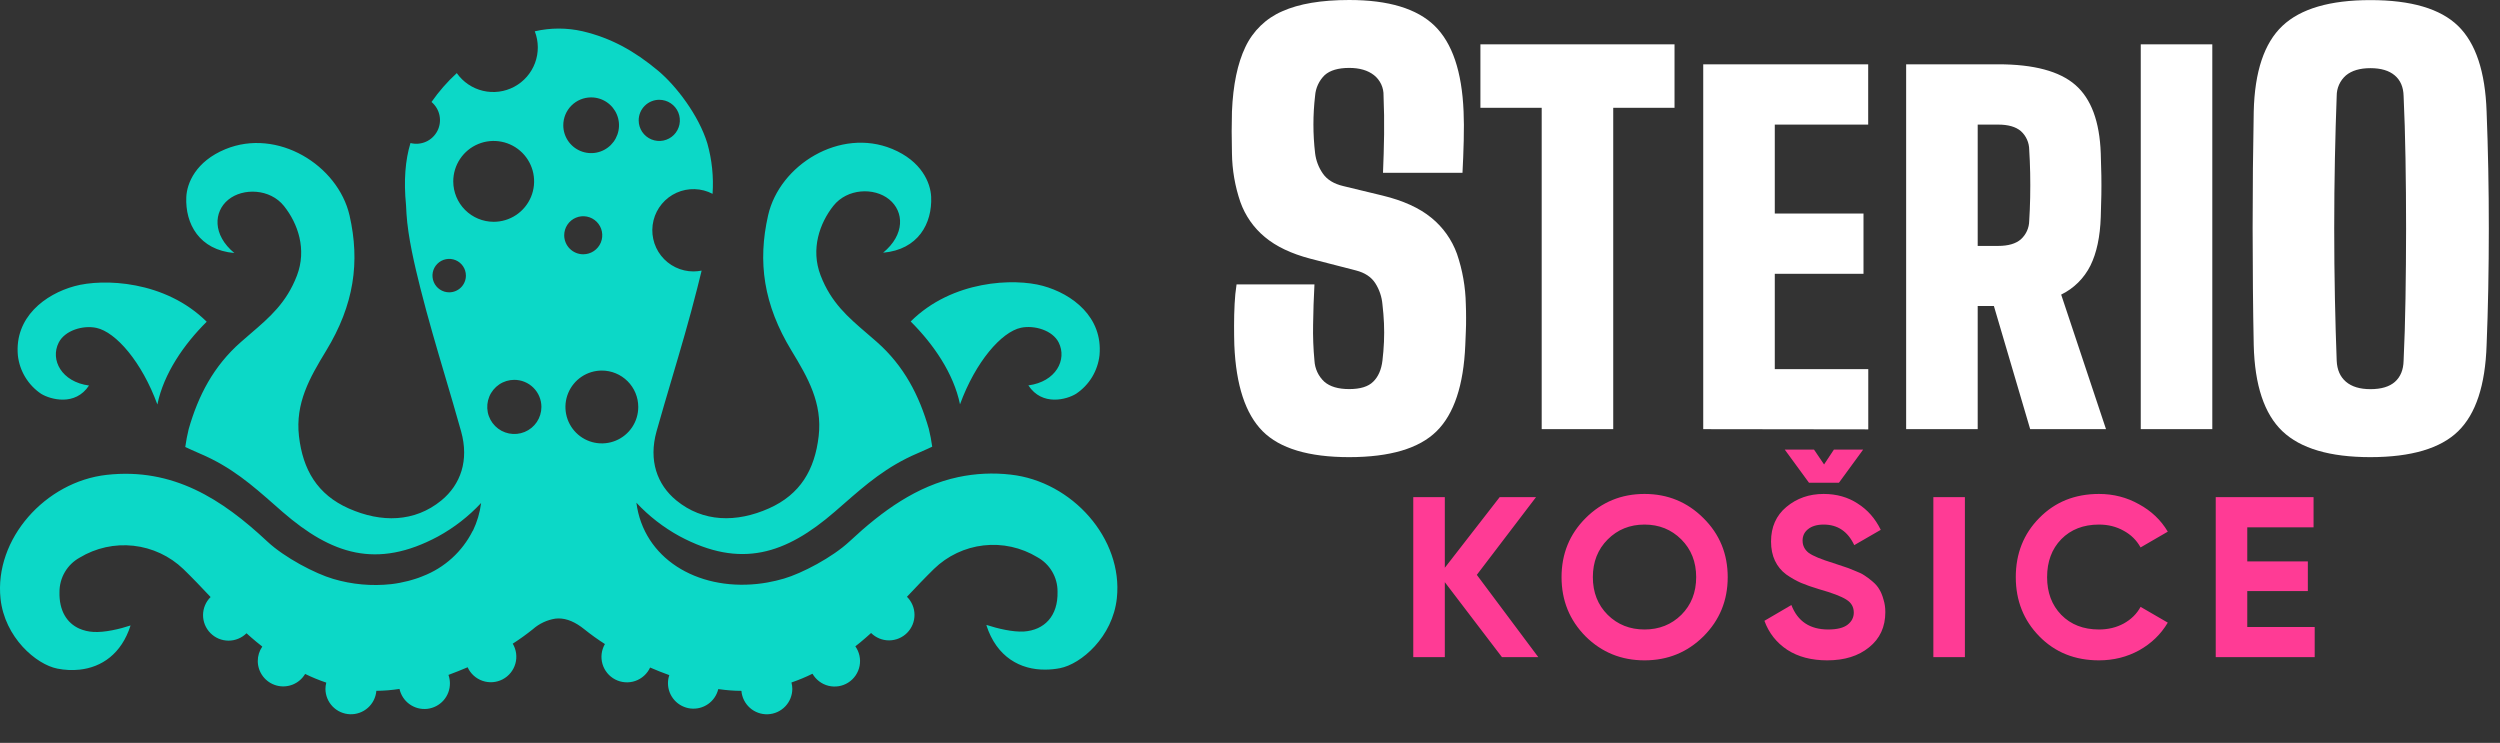
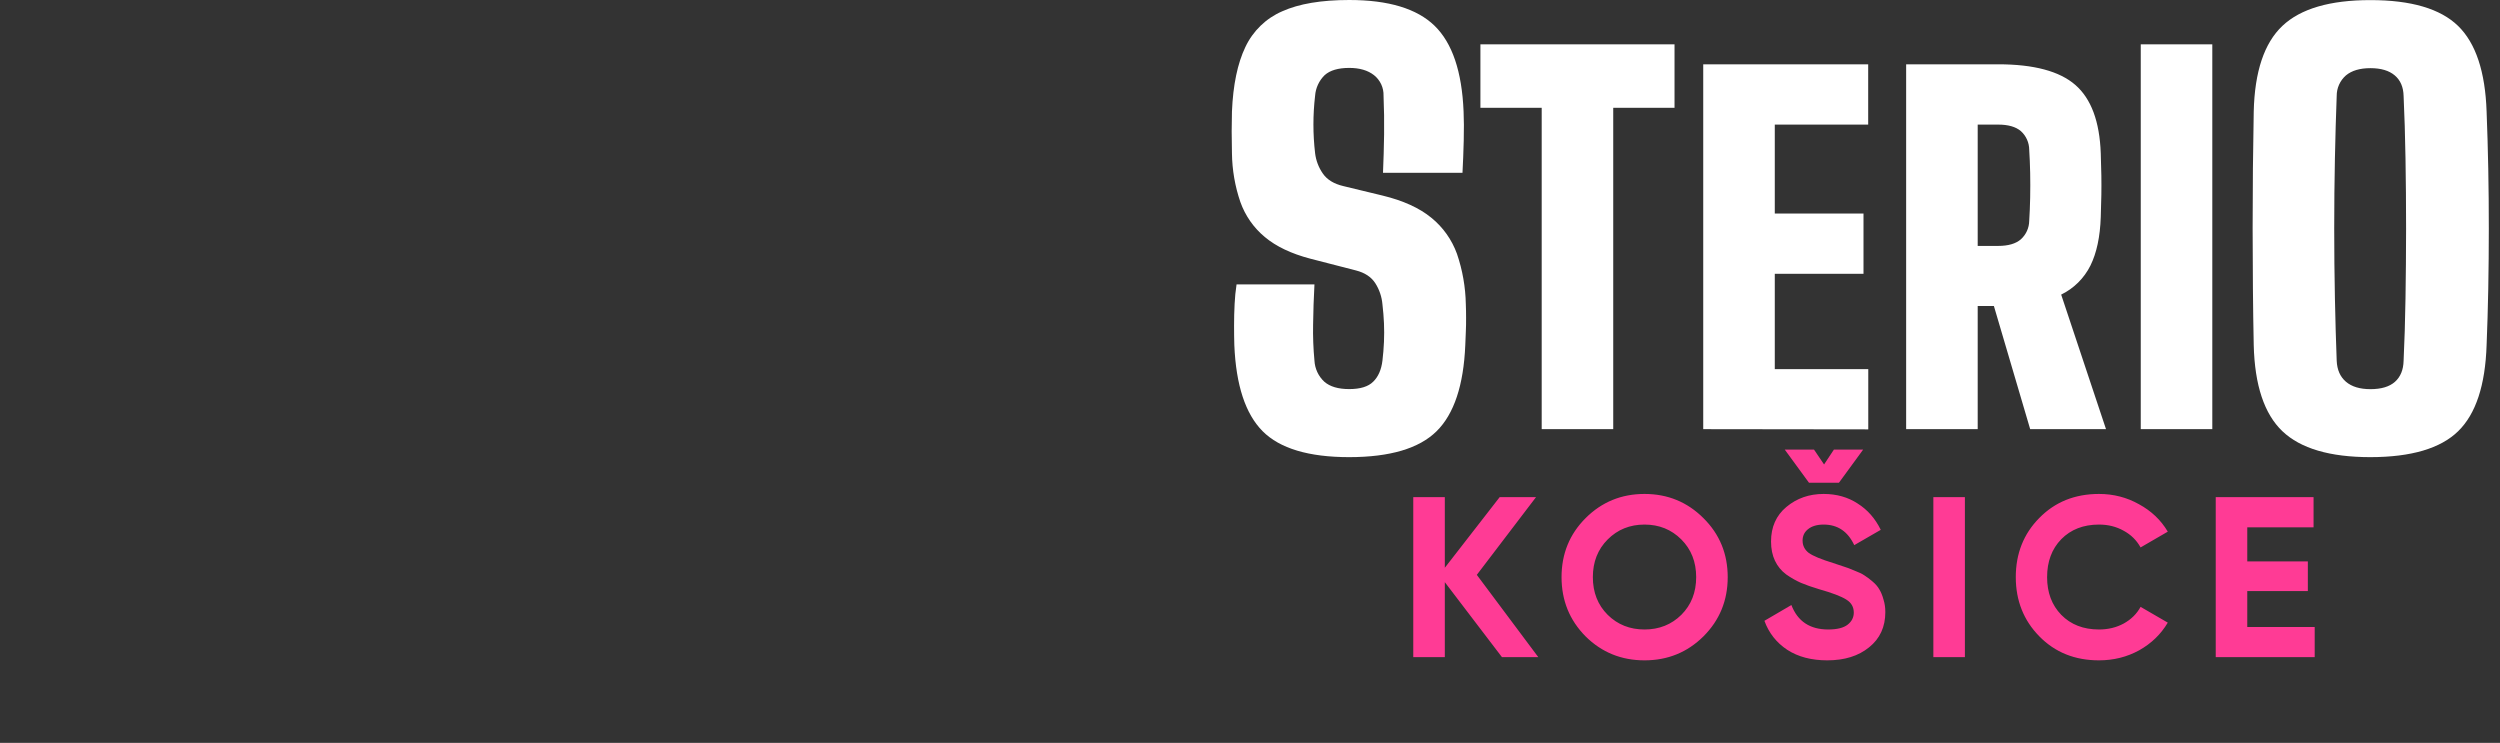
<svg xmlns="http://www.w3.org/2000/svg" width="175" height="52" viewBox="0 0 175 52" fill="none">
  <rect x="0" y="0" width="175" height="52" fill="#333333" stroke="none" />
-   <path fill-rule="evenodd" clip-rule="evenodd" d="M67.079 33.396C68.287 33.14 69.528 33.082 70.754 33.224C75.048 33.702 78.629 37.708 78.179 41.876C77.89 44.583 75.688 46.481 74.2 46.772C73.866 46.837 73.528 46.87 73.188 46.873C71.432 46.895 69.759 45.999 69.043 43.753L69.08 43.764V43.753C69.831 43.998 70.89 44.252 71.67 44.207C73.096 44.109 74.071 43.136 74.028 41.416C74.032 40.924 73.903 40.44 73.654 40.015C73.405 39.59 73.046 39.241 72.614 39.003C71.487 38.32 70.166 38.03 68.856 38.178C67.546 38.327 66.323 38.906 65.378 39.824C64.729 40.46 64.107 41.118 63.486 41.775C63.823 42.108 64.013 42.56 64.015 43.034C64.018 43.507 63.832 43.962 63.499 44.298C63.166 44.634 62.713 44.824 62.24 44.827C61.767 44.829 61.312 44.643 60.976 44.31C60.734 44.529 60.49 44.743 60.239 44.95C60.207 44.976 60.175 45.001 60.144 45.027C60.054 45.1 59.965 45.172 59.874 45.243C60.014 45.44 60.112 45.663 60.163 45.898C60.214 46.135 60.217 46.378 60.171 46.615C60.125 46.852 60.031 47.077 59.895 47.277C59.76 47.477 59.585 47.647 59.382 47.777C59.178 47.907 58.951 47.994 58.713 48.034C58.474 48.073 58.231 48.064 57.996 48.007C57.762 47.949 57.542 47.845 57.349 47.699C57.156 47.554 56.995 47.371 56.874 47.162C56.397 47.397 55.905 47.602 55.402 47.774C55.441 47.921 55.461 48.073 55.462 48.225C55.46 48.685 55.28 49.126 54.96 49.457C54.64 49.787 54.205 49.981 53.745 49.999C53.285 50.016 52.837 49.855 52.493 49.55C52.149 49.244 51.936 48.818 51.899 48.359C51.642 48.359 51.382 48.35 51.119 48.328C51.099 48.327 51.078 48.325 51.058 48.322C51.034 48.319 51.01 48.316 50.986 48.316C50.902 48.311 50.82 48.303 50.736 48.293C50.617 48.279 50.498 48.266 50.378 48.248H50.36L50.278 48.237C50.177 48.661 49.923 49.034 49.565 49.285C49.207 49.535 48.77 49.645 48.336 49.595C47.902 49.544 47.502 49.337 47.211 49.011C46.92 48.685 46.759 48.264 46.758 47.827C46.757 47.634 46.789 47.442 46.851 47.259C46.397 47.092 45.95 46.922 45.507 46.727C45.406 46.946 45.262 47.142 45.082 47.304C44.903 47.466 44.693 47.59 44.465 47.668C44.236 47.746 43.994 47.777 43.754 47.759C43.513 47.741 43.278 47.674 43.064 47.563C42.85 47.451 42.66 47.298 42.507 47.111C42.354 46.924 42.24 46.709 42.173 46.477C42.106 46.245 42.086 46.002 42.116 45.762C42.145 45.523 42.223 45.291 42.344 45.083C41.844 44.763 41.361 44.417 40.899 44.045C40.278 43.546 39.689 43.29 39.093 43.29C39.021 43.291 38.949 43.295 38.878 43.304C38.292 43.395 37.745 43.653 37.3 44.045C36.849 44.407 36.379 44.745 35.892 45.057C36.016 45.266 36.097 45.498 36.128 45.738C36.16 45.979 36.142 46.223 36.076 46.457C36.01 46.69 35.897 46.908 35.744 47.096C35.591 47.285 35.401 47.44 35.186 47.553C34.971 47.665 34.735 47.733 34.493 47.751C34.251 47.769 34.008 47.738 33.779 47.659C33.549 47.58 33.338 47.455 33.159 47.292C32.979 47.129 32.834 46.93 32.734 46.709C32.295 46.895 31.847 47.074 31.392 47.244C31.459 47.432 31.494 47.63 31.494 47.829C31.498 48.27 31.338 48.698 31.045 49.029C30.752 49.359 30.347 49.569 29.908 49.619C29.469 49.668 29.028 49.553 28.669 49.295C28.31 49.038 28.059 48.656 27.965 48.225C27.429 48.309 26.887 48.353 26.345 48.358C26.308 48.816 26.095 49.242 25.751 49.548C25.407 49.853 24.958 50.014 24.498 49.997C24.039 49.979 23.604 49.785 23.284 49.455C22.964 49.124 22.784 48.683 22.781 48.223C22.782 48.075 22.801 47.927 22.84 47.784C22.334 47.613 21.839 47.41 21.359 47.175C21.16 47.511 20.857 47.771 20.496 47.918C20.135 48.064 19.736 48.088 19.36 47.986C18.984 47.884 18.651 47.662 18.414 47.353C18.176 47.044 18.046 46.666 18.044 46.276C18.043 45.913 18.154 45.558 18.361 45.26C18.231 45.159 18.1 45.053 17.971 44.948C17.728 44.749 17.49 44.541 17.256 44.328C17.089 44.493 16.892 44.624 16.675 44.712C16.458 44.801 16.226 44.846 15.991 44.846C15.757 44.844 15.525 44.797 15.308 44.707C15.092 44.616 14.896 44.484 14.731 44.317C14.566 44.151 14.435 43.953 14.346 43.736C14.258 43.519 14.212 43.287 14.213 43.053C14.214 42.818 14.261 42.586 14.352 42.37C14.443 42.154 14.575 41.958 14.742 41.792C14.116 41.129 13.489 40.466 12.834 39.832C11.881 38.92 10.654 38.348 9.343 38.203C8.032 38.059 6.709 38.35 5.58 39.033C5.149 39.27 4.789 39.619 4.54 40.044C4.291 40.468 4.161 40.953 4.164 41.445C4.131 42.736 4.675 43.612 5.549 44.002C5.858 44.137 6.188 44.215 6.524 44.234C7.314 44.287 8.381 44.032 9.14 43.782C8.502 45.779 7.112 46.707 5.577 46.875C5.056 46.93 4.53 46.906 4.016 46.803C2.526 46.512 0.326 44.615 0.037 41.907C-0.407 37.726 3.178 33.718 7.468 33.24C12.118 32.725 15.545 34.943 18.705 37.899C19.922 39.038 22.069 40.156 23.323 40.523C24.636 40.914 26.014 41.039 27.376 40.891C27.782 40.844 28.184 40.768 28.58 40.665L28.72 40.626L28.933 40.564L29.128 40.503L29.278 40.453L29.497 40.37L29.582 40.335C31.11 39.751 32.363 38.614 33.093 37.15H33.105C33.399 36.538 33.593 35.883 33.678 35.21C32.805 36.145 31.789 36.935 30.667 37.55C26.356 39.863 23.201 38.793 19.791 35.844C19.599 35.676 19.41 35.51 19.223 35.345C17.647 33.96 16.19 32.679 13.987 31.748C13.495 31.539 12.969 31.289 12.969 31.289C13.027 30.869 13.106 30.452 13.207 30.039C13.877 27.693 14.95 25.625 16.852 23.952C17.087 23.744 17.319 23.545 17.547 23.349C18.866 22.218 20.052 21.201 20.782 19.3C21.49 17.457 20.856 15.649 19.881 14.424C18.906 13.199 17.01 13.139 15.98 13.979C14.95 14.82 14.868 16.443 16.403 17.711C13.948 17.5 12.957 15.663 13.041 13.794C13.084 12.817 13.706 11.3 15.771 10.445C19.415 8.94 23.653 11.551 24.468 15.079C25.209 18.339 24.792 21.327 22.83 24.551C21.673 26.452 20.665 28.214 20.928 30.535C21.201 32.887 22.214 34.617 24.412 35.592C26.686 36.602 29.024 36.563 30.895 35.032C32.243 33.924 32.845 32.233 32.278 30.199C31.906 28.868 31.529 27.594 31.156 26.333C30.558 24.31 29.969 22.32 29.428 20.182C29.024 18.569 28.554 16.587 28.453 14.949C28.448 14.832 28.442 14.715 28.435 14.598C28.43 14.52 28.426 14.442 28.422 14.364C28.252 12.643 28.371 11.198 28.73 10.028V10.012C29.094 10.106 29.479 10.073 29.821 9.919C30.164 9.766 30.444 9.5 30.616 9.166C30.788 8.832 30.841 8.449 30.766 8.081C30.692 7.713 30.494 7.381 30.206 7.139C30.719 6.402 31.312 5.724 31.974 5.117C32.412 5.74 33.064 6.181 33.805 6.357C34.547 6.533 35.328 6.432 35.999 6.072C36.671 5.712 37.188 5.118 37.453 4.404C37.717 3.689 37.711 2.902 37.435 2.191C38.54 1.936 39.688 1.936 40.793 2.191C42.761 2.657 44.392 3.554 46.059 4.943C47.339 6.01 48.913 8.079 49.512 10.03C49.837 11.179 49.961 12.376 49.88 13.568C49.493 13.365 49.065 13.253 48.629 13.24C48.192 13.226 47.758 13.313 47.359 13.492C46.961 13.672 46.608 13.94 46.329 14.275C46.049 14.611 45.849 15.006 45.745 15.43C45.641 15.854 45.634 16.297 45.726 16.724C45.817 17.151 46.005 17.552 46.275 17.896C46.544 18.24 46.888 18.518 47.281 18.709C47.674 18.901 48.105 19 48.542 19C48.734 18.999 48.925 18.98 49.114 18.943C49.056 19.165 49.003 19.384 48.951 19.599C48.903 19.797 48.856 19.991 48.807 20.178C48.251 22.379 47.647 24.422 47.031 26.506C46.675 27.709 46.315 28.926 45.958 30.195C45.39 32.23 45.993 33.92 47.341 35.028C49.211 36.563 51.55 36.598 53.824 35.588C56.022 34.609 57.034 32.883 57.307 30.531C57.571 28.21 56.562 26.448 55.406 24.547C53.444 21.317 53.026 18.335 53.767 15.076C54.569 11.537 58.807 8.918 62.451 10.424C64.514 11.278 65.136 12.797 65.181 13.773C65.265 15.641 64.274 17.473 61.819 17.689C63.354 16.421 63.295 14.814 62.242 13.958C61.189 13.102 59.307 13.188 58.341 14.403C57.376 15.618 56.734 17.438 57.442 19.279C58.174 21.184 59.362 22.202 60.687 23.337C60.912 23.53 61.141 23.726 61.372 23.93C63.274 25.604 64.347 27.677 65.017 30.018C65.118 30.43 65.197 30.848 65.255 31.268C65.255 31.268 64.729 31.518 64.237 31.726C62.061 32.654 60.613 33.92 59.059 35.277C58.853 35.457 58.645 35.639 58.433 35.822C55.023 38.771 51.866 39.842 47.557 37.529C46.435 36.914 45.419 36.124 44.546 35.188C45.055 39.087 48.776 41.32 53.001 40.876L53.18 40.854L53.389 40.827L53.66 40.784L53.754 40.767C54.131 40.699 54.505 40.611 54.873 40.503C56.126 40.138 58.271 39.021 59.486 37.882C61.762 35.758 64.173 34.014 67.079 33.396ZM46.951 7.229C46.714 7.07 46.436 6.986 46.151 6.985C45.961 6.985 45.773 7.022 45.598 7.094C45.422 7.167 45.263 7.273 45.129 7.408C44.995 7.542 44.888 7.701 44.816 7.877C44.744 8.053 44.707 8.241 44.708 8.431C44.709 8.715 44.794 8.994 44.952 9.23C45.111 9.467 45.337 9.651 45.6 9.759C45.863 9.868 46.153 9.896 46.432 9.84C46.711 9.784 46.968 9.647 47.169 9.445C47.37 9.244 47.507 8.987 47.563 8.708C47.618 8.428 47.59 8.139 47.481 7.875C47.372 7.612 47.188 7.387 46.951 7.229ZM44.25 29.904C44.53 29.484 44.679 28.991 44.678 28.487C44.678 27.811 44.41 27.164 43.932 26.686C43.454 26.209 42.807 25.94 42.131 25.939C41.627 25.939 41.134 26.088 40.714 26.368C40.295 26.648 39.968 27.046 39.775 27.512C39.581 27.978 39.531 28.491 39.629 28.985C39.727 29.48 39.97 29.934 40.327 30.291C40.683 30.648 41.138 30.891 41.633 30.989C42.127 31.087 42.64 31.037 43.106 30.843C43.572 30.65 43.97 30.323 44.25 29.904ZM39.718 15.73C39.572 15.949 39.494 16.207 39.494 16.47C39.495 16.823 39.636 17.162 39.886 17.411C40.136 17.66 40.475 17.8 40.828 17.8C41.092 17.8 41.349 17.721 41.568 17.575C41.787 17.428 41.957 17.22 42.058 16.976C42.158 16.733 42.184 16.465 42.133 16.206C42.081 15.948 41.954 15.711 41.767 15.525C41.58 15.339 41.343 15.212 41.084 15.161C40.826 15.11 40.558 15.137 40.315 15.238C40.072 15.339 39.864 15.51 39.718 15.73ZM42.464 7.146C42.143 6.932 41.766 6.818 41.38 6.818C40.863 6.818 40.367 7.023 40.001 7.389C39.635 7.755 39.43 8.251 39.43 8.768C39.43 9.154 39.544 9.531 39.759 9.852C39.973 10.172 40.278 10.422 40.634 10.57C40.99 10.717 41.383 10.756 41.761 10.681C42.139 10.606 42.487 10.42 42.76 10.147C43.032 9.874 43.218 9.527 43.293 9.148C43.368 8.77 43.33 8.378 43.182 8.022C43.035 7.665 42.785 7.361 42.464 7.146ZM37.579 29.539C37.787 29.228 37.898 28.861 37.899 28.487C37.899 28.237 37.85 27.99 37.754 27.76C37.659 27.53 37.519 27.32 37.342 27.144C37.166 26.968 36.956 26.828 36.726 26.733C36.495 26.638 36.248 26.589 35.999 26.589C35.624 26.59 35.258 26.701 34.947 26.91C34.636 27.119 34.394 27.415 34.251 27.762C34.108 28.108 34.071 28.489 34.144 28.856C34.217 29.224 34.398 29.561 34.663 29.826C34.928 30.091 35.266 30.271 35.633 30.344C36.001 30.417 36.382 30.38 36.728 30.236C37.074 30.093 37.37 29.85 37.579 29.539ZM30.793 20.265C30.985 20.394 31.212 20.463 31.443 20.463C31.753 20.463 32.051 20.339 32.27 20.12C32.49 19.9 32.613 19.603 32.613 19.292C32.613 19.061 32.545 18.835 32.416 18.642C32.287 18.45 32.105 18.3 31.891 18.211C31.677 18.123 31.442 18.099 31.215 18.145C30.988 18.19 30.779 18.301 30.616 18.465C30.452 18.629 30.34 18.837 30.295 19.064C30.25 19.291 30.273 19.526 30.362 19.74C30.45 19.954 30.6 20.137 30.793 20.265ZM32.205 11.124C31.894 11.589 31.728 12.136 31.728 12.696C31.728 13.446 32.026 14.165 32.556 14.696C33.087 15.227 33.806 15.525 34.556 15.526C35.116 15.527 35.663 15.361 36.129 15.05C36.594 14.739 36.957 14.298 37.172 13.78C37.386 13.263 37.443 12.694 37.334 12.145C37.225 11.596 36.955 11.092 36.56 10.696C36.164 10.3 35.66 10.03 35.111 9.921C34.562 9.811 33.992 9.867 33.475 10.081C32.958 10.295 32.516 10.658 32.205 11.124ZM67.2 28.303C68.29 25.321 70.104 23.232 71.469 22.942C72.413 22.747 73.679 23.121 74.108 23.975C74.713 25.179 73.913 26.724 71.986 26.977C72.95 28.45 74.682 27.968 75.329 27.562C75.783 27.259 76.164 26.86 76.447 26.394C76.729 25.927 76.906 25.405 76.966 24.863C77.21 22.187 75.056 20.572 72.999 20.01C70.997 19.462 66.662 19.606 63.748 22.503C65.337 24.088 66.755 26.134 67.2 28.303ZM2.887 27.572C3.534 27.962 5.266 28.45 6.23 26.987C4.311 26.733 3.499 25.189 4.108 23.985C4.537 23.131 5.803 22.75 6.747 22.951C8.112 23.244 9.926 25.331 11.016 28.313C11.461 26.144 12.879 24.098 14.469 22.522C11.555 19.626 7.219 19.482 5.218 20.03C3.16 20.593 1.005 22.206 1.251 24.882C1.311 25.423 1.489 25.943 1.772 26.408C2.054 26.872 2.435 27.27 2.887 27.572Z" fill="#0CD8C7" />
  <path d="M94.45 32C91.612 32 89.591 31.395 88.386 30.186C87.181 28.976 86.52 26.967 86.403 24.157C86.39 23.742 86.385 23.283 86.385 22.784C86.385 22.284 86.396 21.781 86.423 21.28C86.444 20.82 86.489 20.361 86.559 19.906H92.012C91.962 20.855 91.928 21.791 91.917 22.714C91.901 23.559 91.932 24.405 92.012 25.246C92.042 25.808 92.289 26.337 92.7 26.718C93.094 27.064 93.677 27.237 94.45 27.236C95.223 27.235 95.781 27.062 96.124 26.718C96.478 26.373 96.694 25.883 96.771 25.246C96.824 24.804 96.859 24.364 96.878 23.928C96.897 23.491 96.897 23.056 96.878 22.622C96.858 22.186 96.823 21.747 96.771 21.305C96.726 20.777 96.554 20.267 96.269 19.822C95.986 19.384 95.533 19.087 94.91 18.929L91.731 18.11C90.392 17.759 89.328 17.253 88.538 16.591C87.759 15.946 87.168 15.1 86.826 14.143C86.45 13.044 86.251 11.892 86.237 10.73C86.224 10.159 86.217 9.648 86.217 9.198C86.217 8.748 86.224 8.283 86.237 7.804C86.314 5.944 86.627 4.441 87.174 3.296C87.703 2.171 88.622 1.279 89.758 0.79C90.931 0.263 92.492 0 94.444 0C97.19 0 99.183 0.601 100.421 1.804C101.659 3.007 102.336 5.007 102.451 7.804C102.477 8.366 102.481 9.049 102.461 9.851C102.441 10.653 102.412 11.401 102.374 12.096H96.81C96.849 11.195 96.874 10.298 96.887 9.404C96.899 8.509 96.886 7.609 96.848 6.703C96.857 6.427 96.801 6.152 96.685 5.901C96.568 5.651 96.395 5.431 96.179 5.26C95.747 4.923 95.17 4.754 94.449 4.754C93.675 4.754 93.102 4.923 92.727 5.26C92.335 5.642 92.097 6.156 92.057 6.703C91.901 8.039 91.901 9.388 92.057 10.723C92.118 11.236 92.304 11.724 92.598 12.146C92.894 12.577 93.371 12.87 94.03 13.025L96.776 13.689C98.22 14.04 99.358 14.557 100.19 15.24C101.008 15.902 101.63 16.777 101.989 17.771C102.378 18.911 102.587 20.105 102.608 21.31C102.621 21.609 102.626 21.921 102.626 22.247C102.626 22.573 102.626 22.897 102.608 23.222C102.59 23.548 102.581 23.859 102.57 24.157C102.452 26.97 101.783 28.98 100.561 30.186C99.34 31.392 97.303 31.997 94.45 32ZM107.919 30.041V7.547H103.629V3.102H117.217V7.547H112.926V30.041H107.919ZM119.226 30.041V4.501H130.773V8.72H124.235V14.946H130.445V19.165H124.235V25.837H130.779V30.056L119.226 30.041ZM133.43 30.041V4.501H139.874C142.368 4.501 144.168 4.983 145.274 5.946C146.381 6.909 146.974 8.503 147.053 10.727C147.074 11.322 147.088 11.844 147.095 12.291C147.102 12.739 147.102 13.186 147.095 13.631C147.088 14.081 147.074 14.603 147.053 15.196C147.007 16.58 146.765 17.713 146.327 18.596C145.885 19.48 145.166 20.193 144.282 20.622L147.42 30.039H142.112L139.573 21.422H138.439V30.041H133.43ZM138.439 17.214H139.874C140.576 17.214 141.105 17.06 141.461 16.752C141.641 16.589 141.786 16.39 141.887 16.167C141.988 15.945 142.041 15.704 142.045 15.459C142.078 14.938 142.1 14.393 142.112 13.822C142.123 13.252 142.123 12.682 142.112 12.114C142.1 11.545 142.078 11 142.045 10.479C142.043 10.233 141.99 9.99 141.889 9.766C141.789 9.542 141.643 9.341 141.461 9.178C141.105 8.874 140.576 8.722 139.874 8.722H138.439V17.214ZM149.853 30.041V3.102H154.861V30.041H149.853ZM165.929 32C163.093 32 161.04 31.395 159.769 30.186C158.499 28.976 157.829 26.967 157.761 24.157C157.735 22.884 157.716 21.557 157.704 20.178C157.692 18.798 157.685 17.401 157.684 15.984C157.684 14.566 157.691 13.168 157.704 11.79C157.718 10.412 157.737 9.085 157.761 7.811C157.826 5.014 158.495 3.014 159.769 1.811C161.043 0.608 163.096 0.007 165.929 0.007C168.778 0.007 170.822 0.608 172.062 1.811C173.301 3.014 173.968 5.014 174.062 7.811C174.113 9.11 174.152 10.45 174.179 11.829C174.205 13.208 174.218 14.603 174.217 16.013C174.217 17.426 174.204 18.818 174.179 20.188C174.153 21.558 174.114 22.881 174.062 24.157C173.971 26.97 173.307 28.98 172.07 30.186C170.833 31.392 168.786 31.997 165.929 32ZM165.929 27.241C166.691 27.241 167.265 27.068 167.651 26.723C168.037 26.377 168.237 25.887 168.252 25.251C168.315 23.924 168.36 22.468 168.385 20.88C168.411 19.292 168.424 17.661 168.426 15.986C168.426 14.308 168.412 12.677 168.385 11.091C168.359 9.506 168.314 8.049 168.252 6.72C168.238 6.096 168.032 5.615 167.632 5.277C167.233 4.94 166.665 4.771 165.929 4.771C165.195 4.771 164.624 4.94 164.217 5.277C164.011 5.456 163.847 5.677 163.735 5.927C163.623 6.176 163.567 6.447 163.569 6.72C163.518 8.047 163.476 9.504 163.444 11.091C163.412 12.679 163.395 14.31 163.395 15.986C163.395 17.663 163.412 19.295 163.444 20.88C163.476 22.465 163.518 23.922 163.569 25.251C163.596 25.887 163.812 26.377 164.217 26.723C164.622 27.068 165.193 27.241 165.929 27.241Z" fill="white" />
  <path d="M107.681 46H105.137L101.137 40.752V46H98.929V34.8H101.137V39.744L104.977 34.8H107.521L103.377 40.24L107.681 46ZM119.244 44.544C118.113 45.664 116.737 46.224 115.116 46.224C113.494 46.224 112.118 45.664 110.988 44.544C109.868 43.413 109.308 42.032 109.308 40.4C109.308 38.768 109.868 37.392 110.988 36.272C112.118 35.141 113.494 34.576 115.116 34.576C116.737 34.576 118.113 35.141 119.244 36.272C120.374 37.392 120.94 38.768 120.94 40.4C120.94 42.032 120.374 43.413 119.244 44.544ZM112.54 43.04C113.233 43.723 114.092 44.064 115.116 44.064C116.14 44.064 116.998 43.723 117.692 43.04C118.385 42.347 118.732 41.467 118.732 40.4C118.732 39.333 118.385 38.453 117.692 37.76C116.998 37.067 116.14 36.72 115.116 36.72C114.092 36.72 113.233 37.067 112.54 37.76C111.846 38.453 111.5 39.333 111.5 40.4C111.5 41.467 111.846 42.347 112.54 43.04ZM126.629 33.792L124.933 31.472H126.981L127.685 32.512L128.373 31.472H130.421L128.725 33.792H126.629ZM128.309 39.408C128.651 39.515 128.907 39.6 129.077 39.664C129.259 39.717 129.499 39.808 129.797 39.936C130.107 40.053 130.341 40.165 130.501 40.272C130.672 40.379 130.864 40.523 131.077 40.704C131.291 40.885 131.451 41.072 131.557 41.264C131.675 41.456 131.771 41.691 131.845 41.968C131.931 42.235 131.973 42.528 131.973 42.848C131.973 43.883 131.595 44.704 130.837 45.312C130.091 45.92 129.115 46.224 127.909 46.224C126.8 46.224 125.867 45.979 125.109 45.488C124.352 44.987 123.819 44.309 123.509 43.456L125.397 42.352C125.835 43.493 126.693 44.064 127.973 44.064C128.592 44.064 129.045 43.952 129.333 43.728C129.621 43.504 129.765 43.221 129.765 42.88C129.765 42.485 129.589 42.181 129.237 41.968C128.885 41.744 128.256 41.504 127.349 41.248C126.848 41.099 126.421 40.949 126.069 40.8C125.728 40.651 125.381 40.453 125.029 40.208C124.688 39.952 124.427 39.632 124.245 39.248C124.064 38.864 123.973 38.416 123.973 37.904C123.973 36.891 124.331 36.085 125.045 35.488C125.771 34.88 126.64 34.576 127.653 34.576C128.56 34.576 129.355 34.8 130.037 35.248C130.731 35.685 131.269 36.299 131.653 37.088L129.797 38.16C129.349 37.2 128.635 36.72 127.653 36.72C127.195 36.72 126.832 36.827 126.565 37.04C126.309 37.243 126.181 37.509 126.181 37.84C126.181 38.192 126.325 38.48 126.613 38.704C126.912 38.917 127.477 39.152 128.309 39.408ZM135.335 34.8H137.543V46H135.335V34.8ZM146.929 46.224C145.243 46.224 143.851 45.664 142.753 44.544C141.654 43.424 141.105 42.043 141.105 40.4C141.105 38.747 141.654 37.365 142.753 36.256C143.851 35.136 145.243 34.576 146.929 34.576C147.942 34.576 148.875 34.816 149.729 35.296C150.593 35.765 151.265 36.405 151.745 37.216L149.841 38.32C149.563 37.819 149.169 37.429 148.657 37.152C148.145 36.864 147.569 36.72 146.929 36.72C145.841 36.72 144.961 37.061 144.289 37.744C143.627 38.427 143.297 39.312 143.297 40.4C143.297 41.477 143.627 42.357 144.289 43.04C144.961 43.723 145.841 44.064 146.929 44.064C147.569 44.064 148.145 43.925 148.657 43.648C149.179 43.36 149.574 42.971 149.841 42.48L151.745 43.584C151.265 44.395 150.598 45.04 149.745 45.52C148.891 45.989 147.953 46.224 146.929 46.224ZM157.309 43.888H162.029V46H155.101V34.8H161.949V36.912H157.309V39.296H161.549V41.376H157.309V43.888Z" fill="#FF3B95" />
</svg>